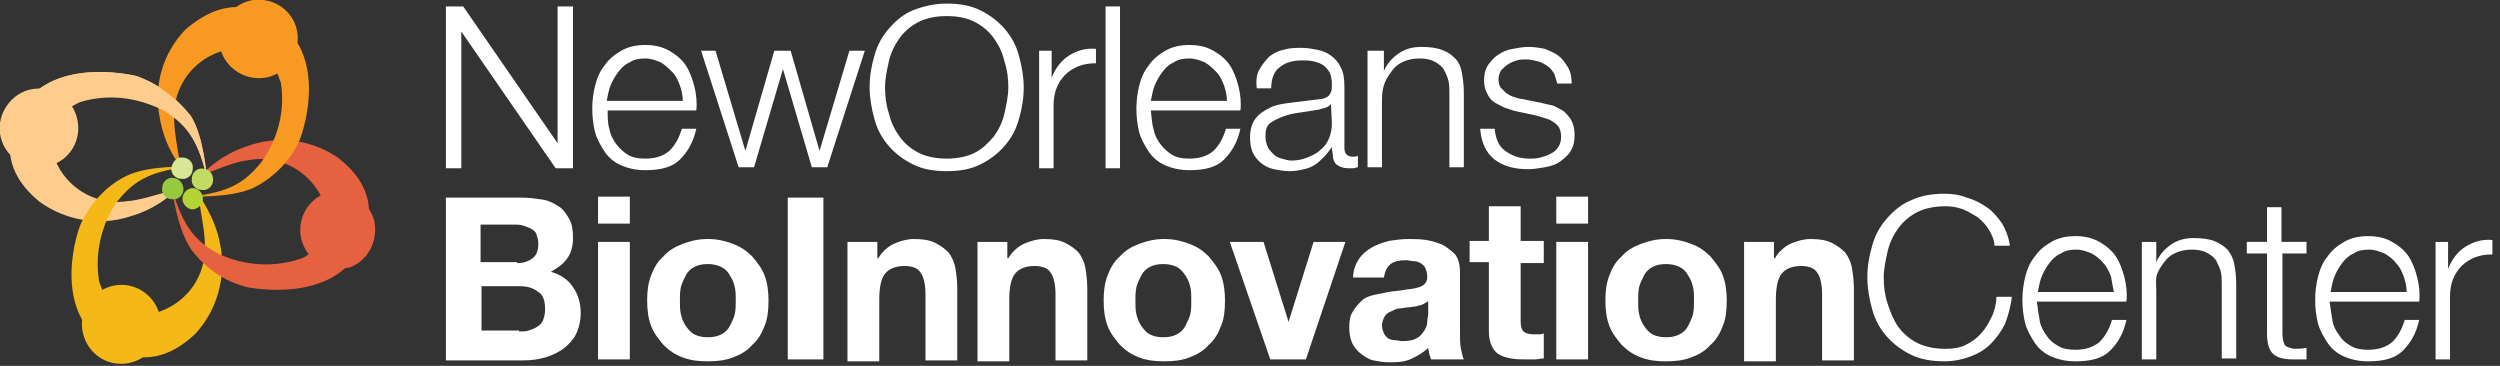
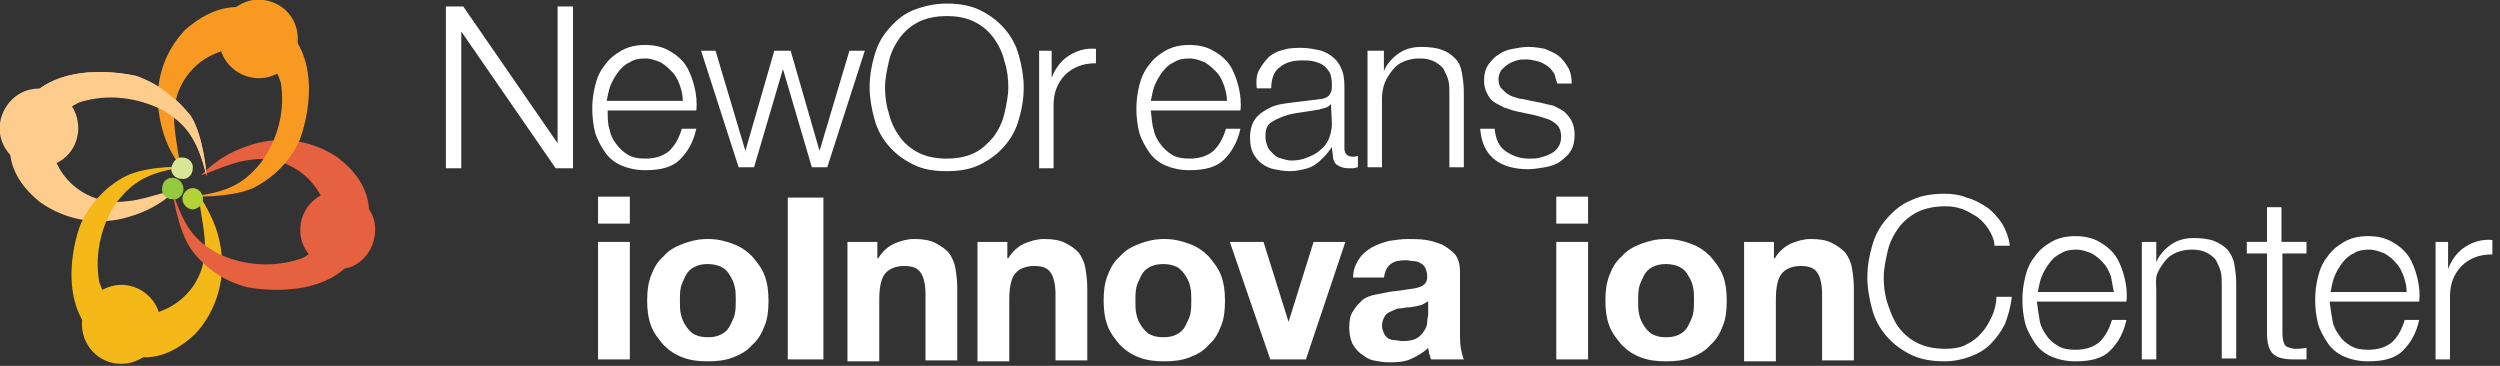
<svg xmlns="http://www.w3.org/2000/svg" width="287" height="42" viewBox="0 0 287 42" fill="none">
  <rect x="0" y="0" width="287" height="42" fill="#333333" stroke="none" />
  <g clip-path="url(#clip0_45_3022)">
    <path d="M53.178 0.741L64.012 16.441V0.741H65.781V19.315H63.791L52.956 3.616V19.315H51.188V0.741H53.178Z" fill="white" />
    <path d="M69.983 14.893C70.093 15.556 70.425 16.109 70.756 16.551C71.088 16.993 71.53 17.436 72.083 17.767C72.636 18.099 73.299 18.209 74.073 18.209C75.289 18.209 76.174 17.878 76.837 17.325C77.501 16.662 77.943 15.888 78.274 14.782H79.933C79.601 16.33 78.938 17.436 78.053 18.32C77.169 19.204 75.842 19.536 74.073 19.536C72.968 19.536 72.083 19.315 71.309 18.983C70.535 18.652 69.872 18.099 69.43 17.436C68.987 16.772 68.545 15.998 68.324 15.224C68.103 14.34 67.992 13.456 67.992 12.46C67.992 11.576 68.103 10.691 68.324 9.807C68.545 8.923 68.877 8.149 69.43 7.485C69.872 6.822 70.535 6.269 71.309 5.827C72.083 5.385 72.968 5.164 74.073 5.164C75.179 5.164 76.063 5.385 76.837 5.827C77.611 6.269 78.274 6.822 78.717 7.485C79.159 8.149 79.49 9.033 79.712 9.918C79.933 10.802 80.043 11.797 79.933 12.682H69.761C69.761 13.566 69.761 14.229 69.983 14.893ZM78.053 9.807C77.832 9.254 77.611 8.701 77.169 8.259C76.727 7.817 76.395 7.485 75.842 7.154C75.289 6.933 74.737 6.711 74.073 6.711C73.41 6.711 72.746 6.822 72.304 7.154C71.751 7.375 71.309 7.817 70.978 8.259C70.646 8.701 70.314 9.254 70.093 9.807C69.872 10.36 69.761 11.023 69.651 11.576H78.385C78.385 11.023 78.274 10.47 78.053 9.807Z" fill="white" />
    <path d="M82.144 5.827L85.571 17.325L88.888 5.827H90.768L94.084 17.325L97.512 5.827H99.281L94.969 19.205H93.2L89.883 7.928L86.566 19.205H84.797L80.486 5.827H82.144Z" fill="white" />
    <path d="M100.386 6.38C100.718 5.164 101.271 4.169 102.044 3.284C102.818 2.4 103.703 1.626 104.808 1.183C105.914 0.741 107.241 0.41 108.678 0.41C110.115 0.41 111.442 0.631 112.548 1.183C113.653 1.736 114.538 2.4 115.311 3.284C116.085 4.169 116.638 5.164 116.97 6.38C117.302 7.596 117.523 8.812 117.523 10.028C117.523 11.355 117.302 12.571 116.97 13.677C116.638 14.893 116.085 15.888 115.311 16.772C114.538 17.657 113.653 18.32 112.548 18.873C111.442 19.426 110.226 19.647 108.678 19.647C107.13 19.647 105.914 19.426 104.808 18.873C103.703 18.32 102.818 17.657 102.044 16.772C101.271 15.888 100.718 14.893 100.386 13.677C100.054 12.46 99.833 11.244 99.833 10.028C99.833 8.701 100.054 7.485 100.386 6.38ZM102.044 13.013C102.266 14.008 102.708 14.893 103.261 15.667C103.813 16.441 104.587 17.104 105.472 17.546C106.356 17.988 107.462 18.209 108.678 18.209C109.894 18.209 111 17.988 111.884 17.546C112.769 17.104 113.432 16.441 114.095 15.667C114.648 14.893 115.09 14.008 115.311 13.013C115.533 12.018 115.754 11.023 115.754 10.028C115.754 9.033 115.643 8.038 115.311 7.043C115.09 6.048 114.648 5.164 114.095 4.39C113.543 3.616 112.769 2.952 111.884 2.51C111 2.068 110.005 1.847 108.678 1.847C107.462 1.847 106.356 2.068 105.472 2.51C104.587 2.952 103.813 3.616 103.261 4.39C102.708 5.164 102.266 6.048 102.044 7.043C101.823 8.038 101.602 9.033 101.602 10.028C101.602 11.023 101.713 12.018 102.044 13.013Z" fill="white" />
    <path d="M120.729 5.827V8.923C121.171 7.817 121.835 6.933 122.719 6.38C123.604 5.827 124.599 5.495 125.815 5.606V7.264C125.041 7.264 124.377 7.375 123.825 7.596C123.272 7.817 122.719 8.149 122.277 8.591C121.835 9.033 121.503 9.586 121.282 10.139C121.061 10.692 120.95 11.355 120.95 12.129V19.315H119.292V5.827H120.729Z" fill="white" />
-     <path d="M128.578 0.741V19.315H126.92V0.741H128.578Z" fill="white" />
    <path d="M132.449 14.893C132.559 15.556 132.891 16.109 133.222 16.551C133.554 16.993 133.996 17.436 134.549 17.767C135.102 18.099 135.765 18.209 136.539 18.209C137.755 18.209 138.64 17.878 139.303 17.325C139.967 16.662 140.409 15.888 140.74 14.782H142.399C142.067 16.33 141.404 17.436 140.519 18.32C139.635 19.204 138.308 19.536 136.539 19.536C135.434 19.536 134.549 19.315 133.775 18.983C133.001 18.652 132.338 18.099 131.896 17.436C131.454 16.772 131.011 15.998 130.79 15.224C130.569 14.34 130.458 13.456 130.458 12.46C130.458 11.576 130.569 10.691 130.79 9.807C131.011 8.923 131.343 8.149 131.896 7.485C132.338 6.822 133.001 6.269 133.775 5.827C134.549 5.385 135.434 5.164 136.539 5.164C137.645 5.164 138.529 5.385 139.303 5.827C140.077 6.269 140.74 6.822 141.183 7.485C141.625 8.149 141.957 9.033 142.178 9.918C142.399 10.802 142.509 11.797 142.399 12.682H132.117C132.227 13.566 132.227 14.229 132.449 14.893ZM140.519 9.807C140.298 9.254 140.077 8.701 139.635 8.259C139.193 7.817 138.861 7.485 138.308 7.154C137.755 6.933 137.203 6.711 136.539 6.711C135.876 6.711 135.213 6.822 134.77 7.154C134.217 7.375 133.775 7.817 133.444 8.259C133.112 8.701 132.78 9.254 132.559 9.807C132.338 10.36 132.227 11.023 132.117 11.576H140.851C140.851 11.023 140.74 10.47 140.519 9.807Z" fill="white" />
    <path d="M144.609 7.928C144.941 7.375 145.273 6.933 145.715 6.49C146.157 6.159 146.71 5.827 147.373 5.716C148.037 5.495 148.7 5.495 149.474 5.495C150.027 5.495 150.69 5.606 151.243 5.716C151.796 5.827 152.348 6.048 152.791 6.38C153.233 6.712 153.675 7.154 153.896 7.707C154.228 8.259 154.338 9.033 154.338 9.918V16.994C154.338 17.657 154.67 17.988 155.333 17.988C155.555 17.988 155.665 17.988 155.886 17.878V19.205C155.665 19.205 155.555 19.315 155.333 19.315C155.112 19.315 155.002 19.315 154.781 19.315C154.338 19.315 154.007 19.205 153.786 19.094C153.565 18.983 153.343 18.873 153.233 18.652C153.122 18.431 153.012 18.21 153.012 17.878C153.012 17.546 152.901 17.325 152.901 16.883C152.569 17.325 152.348 17.657 152.017 17.988C151.685 18.32 151.353 18.652 151.022 18.873C150.69 19.094 150.248 19.315 149.695 19.426C149.253 19.536 148.7 19.647 148.037 19.647C147.373 19.647 146.82 19.536 146.268 19.426C145.715 19.315 145.273 19.094 144.83 18.762C144.388 18.431 144.056 17.988 143.835 17.546C143.614 17.104 143.504 16.441 143.504 15.777C143.504 14.893 143.725 14.119 144.167 13.566C144.609 13.013 145.162 12.682 145.825 12.35C146.489 12.018 147.263 11.908 148.147 11.797C149.032 11.687 149.916 11.576 150.801 11.466C151.132 11.466 151.464 11.355 151.685 11.355C151.906 11.355 152.127 11.244 152.348 11.134C152.569 11.023 152.68 10.802 152.791 10.581C152.901 10.36 152.901 10.028 152.901 9.697C152.901 9.144 152.791 8.702 152.68 8.37C152.459 8.038 152.238 7.707 151.906 7.485C151.574 7.264 151.243 7.154 150.801 7.043C150.358 6.933 149.916 6.933 149.474 6.933C148.479 6.933 147.594 7.154 146.931 7.707C146.268 8.149 145.936 9.033 145.936 10.139H144.278C144.167 9.144 144.278 8.48 144.609 7.928ZM152.791 11.908C152.68 12.129 152.459 12.239 152.238 12.35C151.906 12.461 151.685 12.461 151.464 12.571C150.801 12.682 150.027 12.792 149.363 12.903C148.589 13.013 147.926 13.124 147.373 13.345C146.82 13.566 146.268 13.787 145.825 14.119C145.383 14.451 145.273 15.003 145.273 15.667C145.273 16.109 145.383 16.441 145.494 16.772C145.604 17.104 145.825 17.325 146.157 17.657C146.489 17.988 146.71 18.099 147.152 18.21C147.484 18.32 147.926 18.431 148.258 18.431C148.921 18.431 149.474 18.32 150.027 18.099C150.579 17.878 151.132 17.657 151.574 17.215C152.017 16.883 152.348 16.441 152.569 15.888C152.791 15.335 152.901 14.782 152.901 14.119L152.791 11.908Z" fill="white" />
    <path d="M158.871 5.827V8.149C159.203 7.375 159.756 6.711 160.53 6.159C161.304 5.606 162.188 5.385 163.183 5.385C164.068 5.385 164.952 5.495 165.505 5.716C166.168 5.938 166.611 6.269 167.053 6.711C167.495 7.154 167.716 7.707 167.827 8.37C167.937 9.033 168.048 9.697 168.048 10.581V19.205H166.389V10.802C166.389 10.249 166.389 9.697 166.279 9.254C166.168 8.812 165.947 8.37 165.726 7.928C165.505 7.596 165.063 7.264 164.621 7.043C164.178 6.822 163.625 6.711 162.962 6.711C162.299 6.711 161.746 6.822 161.193 7.043C160.64 7.264 160.198 7.596 159.866 8.038C159.535 8.48 159.203 8.923 158.982 9.475C158.761 10.028 158.65 10.692 158.65 11.355V19.205H156.992V5.827H158.871Z" fill="white" />
    <path d="M178.441 8.48C178.22 8.149 177.999 7.817 177.667 7.596C177.336 7.375 177.004 7.154 176.562 7.043C176.12 6.933 175.677 6.822 175.235 6.822C174.903 6.822 174.461 6.822 174.129 6.933C173.798 7.043 173.466 7.154 173.134 7.375C172.803 7.596 172.582 7.817 172.361 8.038C172.139 8.37 172.029 8.702 172.029 9.144C172.029 9.475 172.139 9.807 172.25 10.028C172.471 10.249 172.692 10.47 172.913 10.692C173.245 10.913 173.466 11.023 173.798 11.134C174.129 11.244 174.461 11.355 174.682 11.355L176.893 11.797C177.336 11.908 177.778 12.018 178.331 12.129C178.773 12.35 179.215 12.571 179.547 12.792C179.879 13.124 180.21 13.456 180.431 13.898C180.652 14.34 180.763 14.893 180.763 15.446C180.763 16.22 180.652 16.772 180.321 17.325C179.989 17.878 179.547 18.21 179.105 18.541C178.662 18.873 177.999 19.094 177.336 19.205C176.672 19.315 176.009 19.426 175.456 19.426C173.908 19.426 172.582 19.094 171.587 18.32C170.592 17.546 170.039 16.33 169.928 14.782H171.587C171.697 15.888 172.029 16.772 172.803 17.325C173.577 17.878 174.461 18.21 175.567 18.21C176.009 18.21 176.341 18.21 176.783 18.099C177.225 17.988 177.557 17.878 177.999 17.657C178.441 17.436 178.662 17.215 178.883 16.883C179.105 16.551 179.215 16.22 179.215 15.667C179.215 15.225 179.105 14.893 178.994 14.672C178.883 14.451 178.662 14.229 178.331 14.008C177.999 13.787 177.778 13.677 177.336 13.566C177.004 13.456 176.672 13.345 176.23 13.234L174.129 12.792C173.577 12.682 173.134 12.46 172.692 12.35C172.25 12.129 171.808 11.908 171.476 11.687C171.144 11.466 170.923 11.134 170.702 10.692C170.481 10.249 170.37 9.807 170.37 9.254C170.37 8.591 170.481 8.038 170.813 7.485C171.144 7.043 171.476 6.601 172.029 6.269C172.471 5.938 173.024 5.716 173.687 5.606C174.24 5.495 174.903 5.385 175.456 5.385C176.12 5.385 176.783 5.495 177.336 5.606C177.888 5.827 178.441 6.048 178.883 6.38C179.326 6.711 179.657 7.154 179.989 7.707C180.321 8.259 180.431 8.923 180.431 9.586H178.773C178.662 9.254 178.552 8.812 178.441 8.48Z" fill="white" />
-     <path d="M59.811 22.685C60.696 22.685 61.469 22.796 62.243 22.906C63.017 23.017 63.57 23.349 64.123 23.68C64.676 24.012 65.007 24.565 65.339 25.117C65.671 25.67 65.781 26.444 65.781 27.329C65.781 28.213 65.56 29.098 65.118 29.65C64.676 30.314 64.012 30.756 63.238 31.198C64.344 31.53 65.228 32.083 65.781 32.967C66.334 33.741 66.666 34.736 66.666 35.952C66.666 36.837 66.445 37.721 66.113 38.385C65.781 39.048 65.228 39.601 64.676 40.043C64.012 40.485 63.349 40.817 62.575 41.038C61.801 41.259 61.027 41.37 60.143 41.37H51.188V22.685H59.811ZM59.369 30.203C60.143 30.203 60.696 29.982 61.138 29.65C61.58 29.319 61.801 28.766 61.801 27.992C61.801 27.55 61.691 27.218 61.58 26.886C61.469 26.555 61.248 26.444 60.917 26.223C60.696 26.113 60.364 26.002 60.032 25.891C59.7 25.781 59.369 25.781 58.927 25.781H55.168V30.093H59.369V30.203ZM59.59 38.053C60.032 38.053 60.364 38.053 60.696 37.942C61.027 37.832 61.359 37.721 61.691 37.5C62.022 37.279 62.243 37.058 62.354 36.726C62.465 36.395 62.575 36.063 62.575 35.51C62.575 34.515 62.354 33.852 61.801 33.52C61.248 33.078 60.585 32.857 59.7 32.857H55.278V37.942H59.59V38.053Z" fill="white" />
    <path d="M68.655 25.67V22.575H72.304V25.67H68.655ZM72.304 27.771V41.259H68.655V27.771H72.304Z" fill="white" />
    <path d="M74.736 31.64C75.068 30.756 75.51 29.982 76.174 29.429C76.727 28.766 77.5 28.324 78.385 27.992C79.269 27.66 80.154 27.439 81.259 27.439C82.365 27.439 83.249 27.66 84.134 27.992C85.018 28.324 85.682 28.766 86.345 29.429C86.898 30.093 87.451 30.756 87.782 31.64C88.114 32.525 88.225 33.52 88.225 34.515C88.225 35.621 88.114 36.616 87.782 37.389C87.451 38.274 87.008 39.048 86.345 39.601C85.792 40.264 85.018 40.706 84.134 41.038C83.249 41.37 82.365 41.48 81.259 41.48C80.154 41.48 79.269 41.37 78.385 41.038C77.5 40.706 76.837 40.264 76.174 39.601C75.621 38.937 75.068 38.274 74.736 37.389C74.405 36.505 74.294 35.51 74.294 34.515C74.294 33.409 74.405 32.525 74.736 31.64ZM78.164 36.063C78.274 36.616 78.495 37.058 78.716 37.389C78.938 37.721 79.269 38.163 79.712 38.385C80.154 38.606 80.596 38.716 81.259 38.716C81.923 38.716 82.365 38.606 82.807 38.385C83.249 38.163 83.581 37.832 83.802 37.389C84.023 36.947 84.245 36.505 84.355 36.063C84.466 35.51 84.466 35.068 84.466 34.515C84.466 33.962 84.466 33.409 84.355 32.967C84.245 32.414 84.023 31.972 83.802 31.64C83.581 31.198 83.249 30.866 82.807 30.645C82.365 30.424 81.812 30.314 81.259 30.314C80.596 30.314 80.154 30.424 79.712 30.645C79.269 30.866 78.938 31.198 78.716 31.64C78.495 32.083 78.274 32.525 78.164 32.967C78.053 33.52 78.053 33.962 78.053 34.515C78.053 35.068 78.053 35.621 78.164 36.063Z" fill="white" />
    <path d="M94.527 22.685V41.259H90.436V22.685H94.527Z" fill="white" />
    <path d="M100.718 27.771V29.65H100.828C101.271 28.877 101.934 28.324 102.597 27.992C103.371 27.66 104.145 27.439 104.919 27.439C105.914 27.439 106.688 27.55 107.351 27.881C108.015 28.213 108.457 28.545 108.899 28.987C109.231 29.429 109.563 30.093 109.673 30.756C109.784 31.419 109.894 32.193 109.894 33.078V41.37H106.246V33.741C106.246 32.636 106.025 31.751 105.693 31.309C105.361 30.756 104.698 30.535 103.813 30.535C102.818 30.535 102.045 30.866 101.602 31.419C101.16 31.972 100.939 32.967 100.939 34.404V41.48H97.29V27.771H100.718Z" fill="white" />
    <path d="M115.643 27.771V29.65H115.754C116.196 28.877 116.86 28.324 117.523 27.992C118.297 27.66 119.071 27.439 119.845 27.439C120.84 27.439 121.614 27.55 122.277 27.881C122.94 28.213 123.382 28.545 123.825 28.987C124.156 29.429 124.488 30.093 124.599 30.756C124.709 31.419 124.82 32.193 124.82 33.078V41.37H121.171V33.741C121.171 32.636 120.95 31.751 120.619 31.309C120.287 30.756 119.623 30.535 118.739 30.535C117.744 30.535 116.97 30.866 116.528 31.419C116.086 31.972 115.864 32.967 115.864 34.404V41.48H112.216V27.771H115.643Z" fill="white" />
    <path d="M127.141 31.64C127.473 30.756 127.915 29.982 128.578 29.429C129.131 28.766 129.905 28.324 130.789 27.992C131.674 27.66 132.558 27.439 133.664 27.439C134.77 27.439 135.654 27.66 136.538 27.992C137.423 28.324 138.086 28.766 138.75 29.429C139.302 30.093 139.855 30.756 140.187 31.64C140.519 32.525 140.629 33.52 140.629 34.515C140.629 35.621 140.519 36.616 140.187 37.389C139.855 38.274 139.413 39.048 138.75 39.601C138.197 40.264 137.423 40.706 136.538 41.038C135.654 41.37 134.77 41.48 133.664 41.48C132.558 41.48 131.674 41.37 130.789 41.038C129.905 40.706 129.242 40.264 128.578 39.601C128.025 38.937 127.473 38.274 127.141 37.389C126.809 36.505 126.699 35.51 126.699 34.515C126.699 33.409 126.809 32.525 127.141 31.64ZM130.458 36.063C130.568 36.616 130.789 37.058 131.011 37.389C131.232 37.721 131.563 38.163 132.006 38.385C132.448 38.606 132.89 38.716 133.553 38.716C134.217 38.716 134.659 38.606 135.101 38.385C135.543 38.163 135.875 37.832 136.096 37.389C136.317 36.947 136.538 36.505 136.649 36.063C136.76 35.51 136.76 35.068 136.76 34.515C136.76 33.962 136.76 33.409 136.649 32.967C136.538 32.414 136.317 31.972 136.096 31.64C135.875 31.309 135.543 30.866 135.101 30.645C134.659 30.424 134.106 30.314 133.553 30.314C132.89 30.314 132.448 30.424 132.006 30.645C131.563 30.866 131.232 31.198 131.011 31.64C130.789 32.083 130.568 32.525 130.458 32.967C130.347 33.52 130.347 33.962 130.347 34.515C130.347 35.068 130.347 35.621 130.458 36.063Z" fill="white" />
    <path d="M145.826 41.259L141.183 27.771H145.052L147.927 36.947L150.801 27.771H154.45L149.917 41.259H145.826Z" fill="white" />
    <path d="M155.334 31.972C155.334 31.088 155.555 30.424 155.997 29.761C156.329 29.208 156.882 28.766 157.434 28.434C157.987 28.103 158.651 27.881 159.424 27.66C160.198 27.55 160.862 27.439 161.636 27.439C162.299 27.439 162.962 27.439 163.736 27.55C164.4 27.66 165.063 27.881 165.616 28.103C166.169 28.434 166.611 28.766 167.053 29.208C167.385 29.65 167.606 30.314 167.606 31.198V38.274C167.606 38.827 167.606 39.49 167.716 40.043C167.827 40.596 167.938 41.038 168.048 41.259H164.289C164.179 41.038 164.179 40.817 164.068 40.596C164.068 40.375 163.957 40.154 163.957 39.932C163.405 40.485 162.631 40.927 161.857 41.259C161.083 41.591 160.198 41.591 159.424 41.591C158.761 41.591 158.208 41.48 157.656 41.37C157.103 41.259 156.661 40.927 156.218 40.596C155.776 40.264 155.444 39.822 155.223 39.38C155.002 38.827 154.892 38.274 154.892 37.611C154.892 36.837 155.002 36.173 155.334 35.731C155.555 35.289 155.997 34.847 156.329 34.515C156.661 34.183 157.213 33.962 157.766 33.852C158.319 33.741 158.872 33.63 159.424 33.52C159.977 33.409 160.53 33.409 161.083 33.299C161.636 33.188 162.078 33.188 162.52 33.078C162.962 32.967 163.294 32.857 163.515 32.636C163.736 32.414 163.847 32.193 163.847 31.751C163.847 31.309 163.736 31.088 163.626 30.756C163.515 30.535 163.294 30.314 163.073 30.203C162.852 30.093 162.631 29.982 162.299 29.982C161.967 29.982 161.746 29.872 161.415 29.872C160.641 29.872 160.088 29.982 159.646 30.314C159.203 30.645 158.982 31.198 158.872 31.862H155.334V31.972ZM163.847 34.626C163.736 34.736 163.515 34.847 163.294 34.957C163.073 35.068 162.852 35.068 162.52 35.178C162.299 35.178 161.967 35.289 161.636 35.289C161.304 35.289 161.083 35.399 160.751 35.399C160.42 35.399 160.198 35.51 159.977 35.621C159.756 35.731 159.425 35.842 159.314 35.952C159.093 36.063 158.982 36.284 158.872 36.505C158.761 36.726 158.651 37.058 158.651 37.389C158.651 37.721 158.761 37.942 158.872 38.274C158.982 38.495 159.203 38.716 159.314 38.827C159.535 38.937 159.756 39.048 160.088 39.048C160.42 39.048 160.641 39.158 160.972 39.158C161.746 39.158 162.299 39.048 162.631 38.827C163.073 38.606 163.294 38.274 163.515 37.942C163.736 37.611 163.847 37.279 163.847 36.947C163.847 36.616 163.957 36.284 163.957 36.063V34.626H163.847Z" fill="white" />
-     <path d="M177.225 27.771V30.203H174.572V36.837C174.572 37.5 174.682 37.832 174.903 38.053C175.124 38.274 175.567 38.385 176.119 38.385C176.34 38.385 176.562 38.385 176.672 38.385C176.783 38.385 177.004 38.385 177.225 38.274V41.149C176.893 41.149 176.562 41.259 176.23 41.259C175.898 41.259 175.456 41.259 175.124 41.259C174.572 41.259 174.019 41.259 173.466 41.149C172.913 41.038 172.471 40.928 172.139 40.706C171.697 40.485 171.476 40.154 171.255 39.711C171.034 39.269 170.923 38.716 170.923 38.053V30.093H168.712V27.66H170.923V23.68H174.572V27.66H177.225V27.771Z" fill="white" />
    <path d="M178.662 25.67V22.575H182.31V25.67H178.662ZM182.31 27.771V41.259H178.662V27.771H182.31Z" fill="white" />
    <path d="M184.743 31.64C185.074 30.756 185.517 29.982 186.18 29.429C186.733 28.766 187.507 28.324 188.391 27.992C189.276 27.66 190.16 27.439 191.266 27.439C192.371 27.439 193.256 27.66 194.14 27.992C195.025 28.324 195.688 28.766 196.351 29.429C196.904 30.093 197.457 30.756 197.789 31.64C198.12 32.525 198.231 33.52 198.231 34.515C198.231 35.621 198.12 36.616 197.789 37.389C197.457 38.274 197.015 39.048 196.351 39.601C195.799 40.264 195.025 40.706 194.14 41.038C193.256 41.37 192.371 41.48 191.266 41.48C190.16 41.48 189.276 41.37 188.391 41.038C187.507 40.706 186.843 40.264 186.18 39.601C185.627 38.937 185.074 38.274 184.743 37.389C184.411 36.505 184.301 35.51 184.301 34.515C184.301 33.409 184.411 32.525 184.743 31.64ZM188.17 36.063C188.281 36.616 188.502 37.058 188.723 37.389C188.944 37.721 189.276 38.163 189.718 38.385C190.16 38.606 190.602 38.716 191.266 38.716C191.929 38.716 192.371 38.606 192.814 38.385C193.256 38.163 193.587 37.832 193.809 37.389C194.03 36.947 194.251 36.505 194.361 36.063C194.472 35.51 194.472 35.068 194.472 34.515C194.472 33.962 194.472 33.409 194.361 32.967C194.251 32.414 194.03 31.972 193.809 31.64C193.587 31.198 193.256 30.866 192.814 30.645C192.371 30.424 191.819 30.314 191.266 30.314C190.602 30.314 190.16 30.424 189.718 30.645C189.276 30.866 188.944 31.198 188.723 31.64C188.502 32.083 188.281 32.525 188.17 32.967C188.06 33.52 188.06 33.962 188.06 34.515C188.06 35.068 188.06 35.621 188.17 36.063Z" fill="white" />
    <path d="M203.648 27.771V29.65H203.759C204.201 28.877 204.864 28.324 205.528 27.992C206.301 27.66 207.075 27.439 207.849 27.439C208.844 27.439 209.618 27.55 210.282 27.881C210.945 28.213 211.387 28.545 211.829 28.987C212.161 29.429 212.493 30.093 212.603 30.756C212.714 31.419 212.824 32.193 212.824 33.078V41.37H209.176V33.741C209.176 32.636 208.955 31.751 208.623 31.309C208.291 30.756 207.628 30.535 206.744 30.535C205.749 30.535 204.975 30.866 204.532 31.419C204.09 31.972 203.869 32.967 203.869 34.404V41.48H200.221V27.771H203.648Z" fill="white" />
    <path d="M228.303 26.334C227.971 25.781 227.529 25.338 226.976 24.896C226.423 24.564 225.871 24.233 225.318 24.012C224.655 23.791 224.102 23.68 223.328 23.68C222.112 23.68 221.006 23.901 220.122 24.343C219.237 24.786 218.463 25.449 217.91 26.223C217.358 26.997 216.915 27.881 216.694 28.876C216.473 29.871 216.252 30.866 216.252 31.861C216.252 32.856 216.363 33.852 216.694 34.846C217.026 35.842 217.358 36.726 217.91 37.5C218.463 38.274 219.237 38.937 220.122 39.379C221.006 39.822 222.112 40.043 223.328 40.043C224.212 40.043 224.986 39.932 225.65 39.6C226.313 39.269 226.976 38.827 227.418 38.274C227.971 37.721 228.303 37.058 228.635 36.394C228.966 35.731 229.187 34.846 229.187 34.073H230.956C230.846 35.178 230.514 36.284 230.182 37.168C229.74 38.053 229.187 38.827 228.524 39.49C227.861 40.153 227.087 40.596 226.202 40.927C225.318 41.259 224.323 41.48 223.217 41.48C221.78 41.48 220.453 41.259 219.348 40.706C218.242 40.153 217.358 39.49 216.584 38.605C215.81 37.721 215.257 36.726 214.925 35.51C214.594 34.294 214.373 33.078 214.373 31.861C214.373 30.535 214.594 29.319 214.925 28.213C215.257 26.997 215.81 26.002 216.584 25.117C217.358 24.233 218.242 23.459 219.348 23.017C220.453 22.464 221.78 22.243 223.217 22.243C224.102 22.243 224.986 22.353 225.76 22.685C226.645 22.906 227.418 23.348 228.082 23.791C228.745 24.233 229.298 24.896 229.851 25.67C230.293 26.444 230.625 27.328 230.735 28.213H228.966C228.966 27.55 228.635 26.886 228.303 26.334Z" fill="white" />
    <path d="M234.162 36.837C234.273 37.5 234.605 38.053 234.936 38.495C235.268 39.048 235.71 39.379 236.263 39.711C236.816 40.043 237.479 40.153 238.253 40.153C239.469 40.153 240.354 39.822 241.017 39.269C241.68 38.605 242.123 37.831 242.454 36.726H244.113C243.781 38.274 243.118 39.379 242.233 40.264C241.349 41.148 240.022 41.48 238.253 41.48C237.148 41.48 236.263 41.259 235.489 40.927C234.715 40.596 234.052 40.043 233.61 39.379C233.167 38.716 232.725 37.942 232.504 37.168C232.283 36.284 232.172 35.399 232.172 34.404C232.172 33.52 232.283 32.635 232.504 31.751C232.725 30.866 233.057 30.092 233.61 29.429C234.052 28.766 234.715 28.213 235.489 27.771C236.263 27.328 237.148 27.107 238.253 27.107C239.359 27.107 240.243 27.328 241.017 27.771C241.791 28.213 242.454 28.766 242.897 29.429C243.339 30.092 243.67 30.977 243.892 31.861C244.113 32.746 244.223 33.741 244.113 34.625H233.831C233.941 35.51 234.052 36.173 234.162 36.837ZM242.344 31.751C242.123 31.198 241.902 30.645 241.459 30.203C241.128 29.761 240.685 29.429 240.133 29.097C239.58 28.876 239.027 28.655 238.364 28.655C237.7 28.655 237.037 28.766 236.595 29.097C236.042 29.319 235.6 29.761 235.268 30.203C234.936 30.645 234.605 31.198 234.384 31.751C234.162 32.304 234.052 32.967 233.941 33.52H242.675C242.565 32.967 242.454 32.414 242.344 31.751Z" fill="white" />
    <path d="M247.54 27.771V30.093C247.872 29.319 248.425 28.655 249.199 28.102C249.973 27.55 250.857 27.328 251.852 27.328C252.736 27.328 253.621 27.439 254.174 27.66C254.727 27.881 255.279 28.213 255.722 28.655C256.053 29.097 256.385 29.65 256.495 30.314C256.606 30.977 256.717 31.64 256.717 32.525V41.148H255.058V32.746C255.058 32.193 255.058 31.64 254.948 31.198C254.837 30.756 254.616 30.314 254.395 29.871C254.174 29.54 253.732 29.208 253.289 28.987C252.847 28.766 252.294 28.655 251.631 28.655C250.968 28.655 250.415 28.766 249.862 28.987C249.309 29.208 248.867 29.54 248.535 29.982C248.204 30.424 247.872 30.866 247.651 31.419C247.43 31.972 247.54 32.746 247.54 33.409V41.259H245.882V27.771H247.54Z" fill="white" />
    <path d="M264.787 27.77V29.097H262.023V38.274C262.023 38.826 262.133 39.269 262.244 39.49C262.354 39.821 262.796 39.932 263.349 40.042C263.791 40.042 264.234 40.042 264.787 39.932V41.259C264.565 41.259 264.344 41.259 264.013 41.259C263.681 41.259 263.57 41.259 263.239 41.259C262.133 41.259 261.359 41.038 260.917 40.595C260.475 40.153 260.254 39.379 260.254 38.274V29.097H257.932V27.77H260.254V23.79H261.912V27.77H264.787Z" fill="white" />
    <path d="M267.772 36.837C267.883 37.5 268.214 38.053 268.546 38.495C268.878 39.048 269.32 39.379 269.873 39.711C270.425 40.043 271.089 40.153 271.863 40.153C273.079 40.153 273.963 39.822 274.627 39.269C275.29 38.605 275.732 37.831 276.064 36.726H277.722C277.391 38.274 276.727 39.379 275.843 40.264C274.958 41.148 273.632 41.48 271.863 41.48C270.757 41.48 269.873 41.259 269.099 40.927C268.325 40.596 267.661 40.043 267.219 39.379C266.777 38.716 266.335 37.942 266.114 37.168C265.893 36.284 265.782 35.399 265.782 34.404C265.782 33.52 265.893 32.635 266.114 31.751C266.335 30.866 266.666 30.092 267.219 29.429C267.661 28.766 268.325 28.213 269.099 27.771C269.873 27.328 270.757 27.107 271.863 27.107C272.968 27.107 273.853 27.328 274.627 27.771C275.401 28.213 276.064 28.766 276.506 29.429C276.948 30.092 277.28 30.977 277.501 31.861C277.722 32.746 277.833 33.741 277.722 34.625H267.44C267.551 35.51 267.661 36.173 267.772 36.837ZM275.953 31.751C275.732 31.198 275.511 30.645 275.069 30.203C274.737 29.761 274.295 29.429 273.742 29.097C273.189 28.876 272.637 28.655 271.973 28.655C271.31 28.655 270.647 28.766 270.204 29.097C269.652 29.319 269.209 29.761 268.878 30.203C268.546 30.645 268.214 31.198 267.993 31.751C267.772 32.304 267.661 32.967 267.551 33.52H276.285C276.285 32.967 276.175 32.414 275.953 31.751Z" fill="white" />
    <path d="M281.04 27.771V30.866C281.482 29.761 282.145 28.876 283.03 28.323C283.914 27.771 284.909 27.439 286.125 27.55V29.208C285.352 29.208 284.688 29.319 284.135 29.54C283.583 29.761 283.03 30.093 282.588 30.535C282.145 30.977 281.814 31.53 281.593 32.083C281.371 32.635 281.261 33.299 281.261 34.073V41.259H279.603V27.771H281.04Z" fill="white" />
    <path d="M14.681 23.085C11.383 23.617 8.085 21.915 6.595 18.936C5.213 16.489 5.957 13.404 8.404 12.021C8.617 11.915 8.936 11.702 9.255 11.595C12.447 10.638 15.744 11.064 18.723 12.553C21.17 14.042 22.659 15.638 23.723 20.212C23.723 20.212 23.404 15.638 21.914 13.298C20.212 11.17 18.085 9.574 15.638 8.723C13.297 8.191 5.106 7.021 2.127 13.085C-0.319 18.085 2.234 21.276 4.574 23.191C7.553 25.319 11.383 25.957 14.787 24.893C16.702 24.361 18.51 23.404 20 22.021C20.638 21.383 16.595 22.978 14.681 23.085Z" fill="#FECD8E" />
    <path d="M34.148 3.83C34.468 6.277 32.765 8.617 30.319 8.936C27.872 9.255 25.531 7.553 25.212 5.106C24.893 2.66 26.595 0.426 29.042 -5.81145e-06C31.595 -0.319 33.829 1.383 34.148 3.83Z" fill="#F89A22" />
    <path d="M40.319 30.638C37.978 31.383 35.425 30.106 34.681 27.766C33.936 25.425 35.213 22.872 37.553 22.128C40 21.596 42.447 23.085 42.978 25.425C43.404 27.553 42.34 29.787 40.319 30.638Z" fill="#E56140" />
    <path d="M23.511 28.297C23.617 31.595 21.596 34.574 18.404 35.744C15.851 36.914 12.872 35.744 11.702 33.191C11.596 32.872 11.489 32.659 11.383 32.34C10.851 29.148 11.596 25.851 13.404 23.191C15.213 20.957 16.915 19.681 21.596 19.149C21.596 19.149 17.021 18.936 14.468 20.212C12.128 21.383 10.319 23.404 9.255 25.744C8.404 27.872 6.383 35.851 12.128 39.574C16.808 42.553 20.319 40.319 22.447 38.297C24.893 35.638 25.957 31.915 25.319 28.297C25 26.276 24.149 24.468 23.085 22.766C22.447 22.127 23.617 26.276 23.511 28.297Z" fill="#F5B819" />
    <path d="M28.404 18.404C31.701 17.766 34.999 19.255 36.701 22.234C38.297 24.574 37.659 27.659 35.318 29.255C35.106 29.468 34.786 29.574 34.574 29.68C31.489 30.744 28.084 30.532 25.106 29.148C22.552 27.766 21.063 26.17 19.787 21.808C19.787 21.808 20.319 26.383 22.021 28.723C23.616 30.851 25.85 32.34 28.404 32.978C30.744 33.404 38.935 34.255 41.595 27.978C43.722 22.872 41.063 19.787 38.616 17.979C35.531 15.957 31.701 15.532 28.297 16.808C26.382 17.447 24.68 18.51 23.191 20C22.552 20.532 26.382 18.617 28.404 18.404Z" fill="#E56140" />
    <path d="M20 13.404C19.893 10.106 22.021 7.021 25.212 5.957C27.766 4.787 30.744 6.064 31.915 8.617C32.021 8.936 32.127 9.149 32.234 9.468C32.766 12.659 31.915 15.957 30 18.617C28.191 20.851 26.383 22.128 21.808 22.553C21.808 22.553 26.383 22.766 29.042 21.596C31.383 20.425 33.297 18.511 34.361 16.17C35.212 14.043 37.34 6.17 31.702 2.341C27.127 -0.745 23.51 1.489 21.276 3.404C18.723 6.064 17.659 9.681 18.298 13.298C18.617 15.319 19.361 17.234 20.532 18.83C20.957 19.574 19.893 15.319 20 13.404Z" fill="#F89A22" />
    <path d="M6.595 19.042C5.212 16.595 5.957 13.51 8.404 12.127C8.616 12.021 8.936 11.808 9.255 11.702C12.446 10.745 15.744 11.17 18.723 12.659C21.169 14.149 22.659 15.744 23.723 20.319C23.723 20.319 23.403 15.744 21.914 13.404C20.212 11.17 18.084 9.574 15.638 8.723C13.297 8.191 5.106 7.021 2.127 13.085C-0.32 18.085 9.148 24.148 6.595 19.042Z" fill="#FECD8E" />
    <path d="M9.468 37.978C9.043 35.532 10.745 33.191 13.191 32.766C15.638 32.34 17.979 34.042 18.404 36.489C18.83 38.936 17.128 41.276 14.681 41.702C12.128 42.127 9.894 40.425 9.468 37.978Z" fill="#F5B819" />
    <path d="M23.298 22.872C23.298 23.51 22.659 24.042 22.021 24.042C21.383 23.936 20.851 23.297 20.957 22.659C21.064 22.021 21.596 21.595 22.127 21.595C22.766 21.595 23.298 22.127 23.298 22.872Z" fill="#B3D336" />
    <path d="M21.063 21.702C21.063 22.446 20.425 22.978 19.787 22.872C19.042 22.872 18.51 22.234 18.617 21.595C18.617 20.851 19.255 20.319 19.893 20.425C20.532 20.425 21.063 21.064 21.063 21.702Z" fill="#95C93F" />
    <path d="M22.127 19.361C22.127 20.106 21.489 20.638 20.851 20.532C20.106 20.532 19.574 19.893 19.68 19.255C19.787 18.617 20.319 17.978 20.957 18.085C21.702 18.085 22.234 18.723 22.127 19.361Z" fill="#D8E696" />
-     <path d="M24.468 20.638C24.468 21.383 23.829 21.915 23.191 21.808C22.446 21.808 21.915 21.17 22.021 20.532C22.021 19.787 22.659 19.255 23.297 19.361C23.936 19.361 24.468 19.893 24.468 20.638Z" fill="#C4DB63" />
    <path d="M3.298 10.319C5.745 9.681 8.191 11.064 8.83 13.51C9.468 15.957 8.085 18.404 5.638 19.042C3.298 19.681 0.745 18.298 0.106 15.851C-0.532 13.51 0.958 10.957 3.298 10.319Z" fill="#FECD8E" />
  </g>
  <defs>
    <clipPath id="clip0_45_3022">
      <rect width="286.125" height="42" fill="white" />
    </clipPath>
  </defs>
</svg>